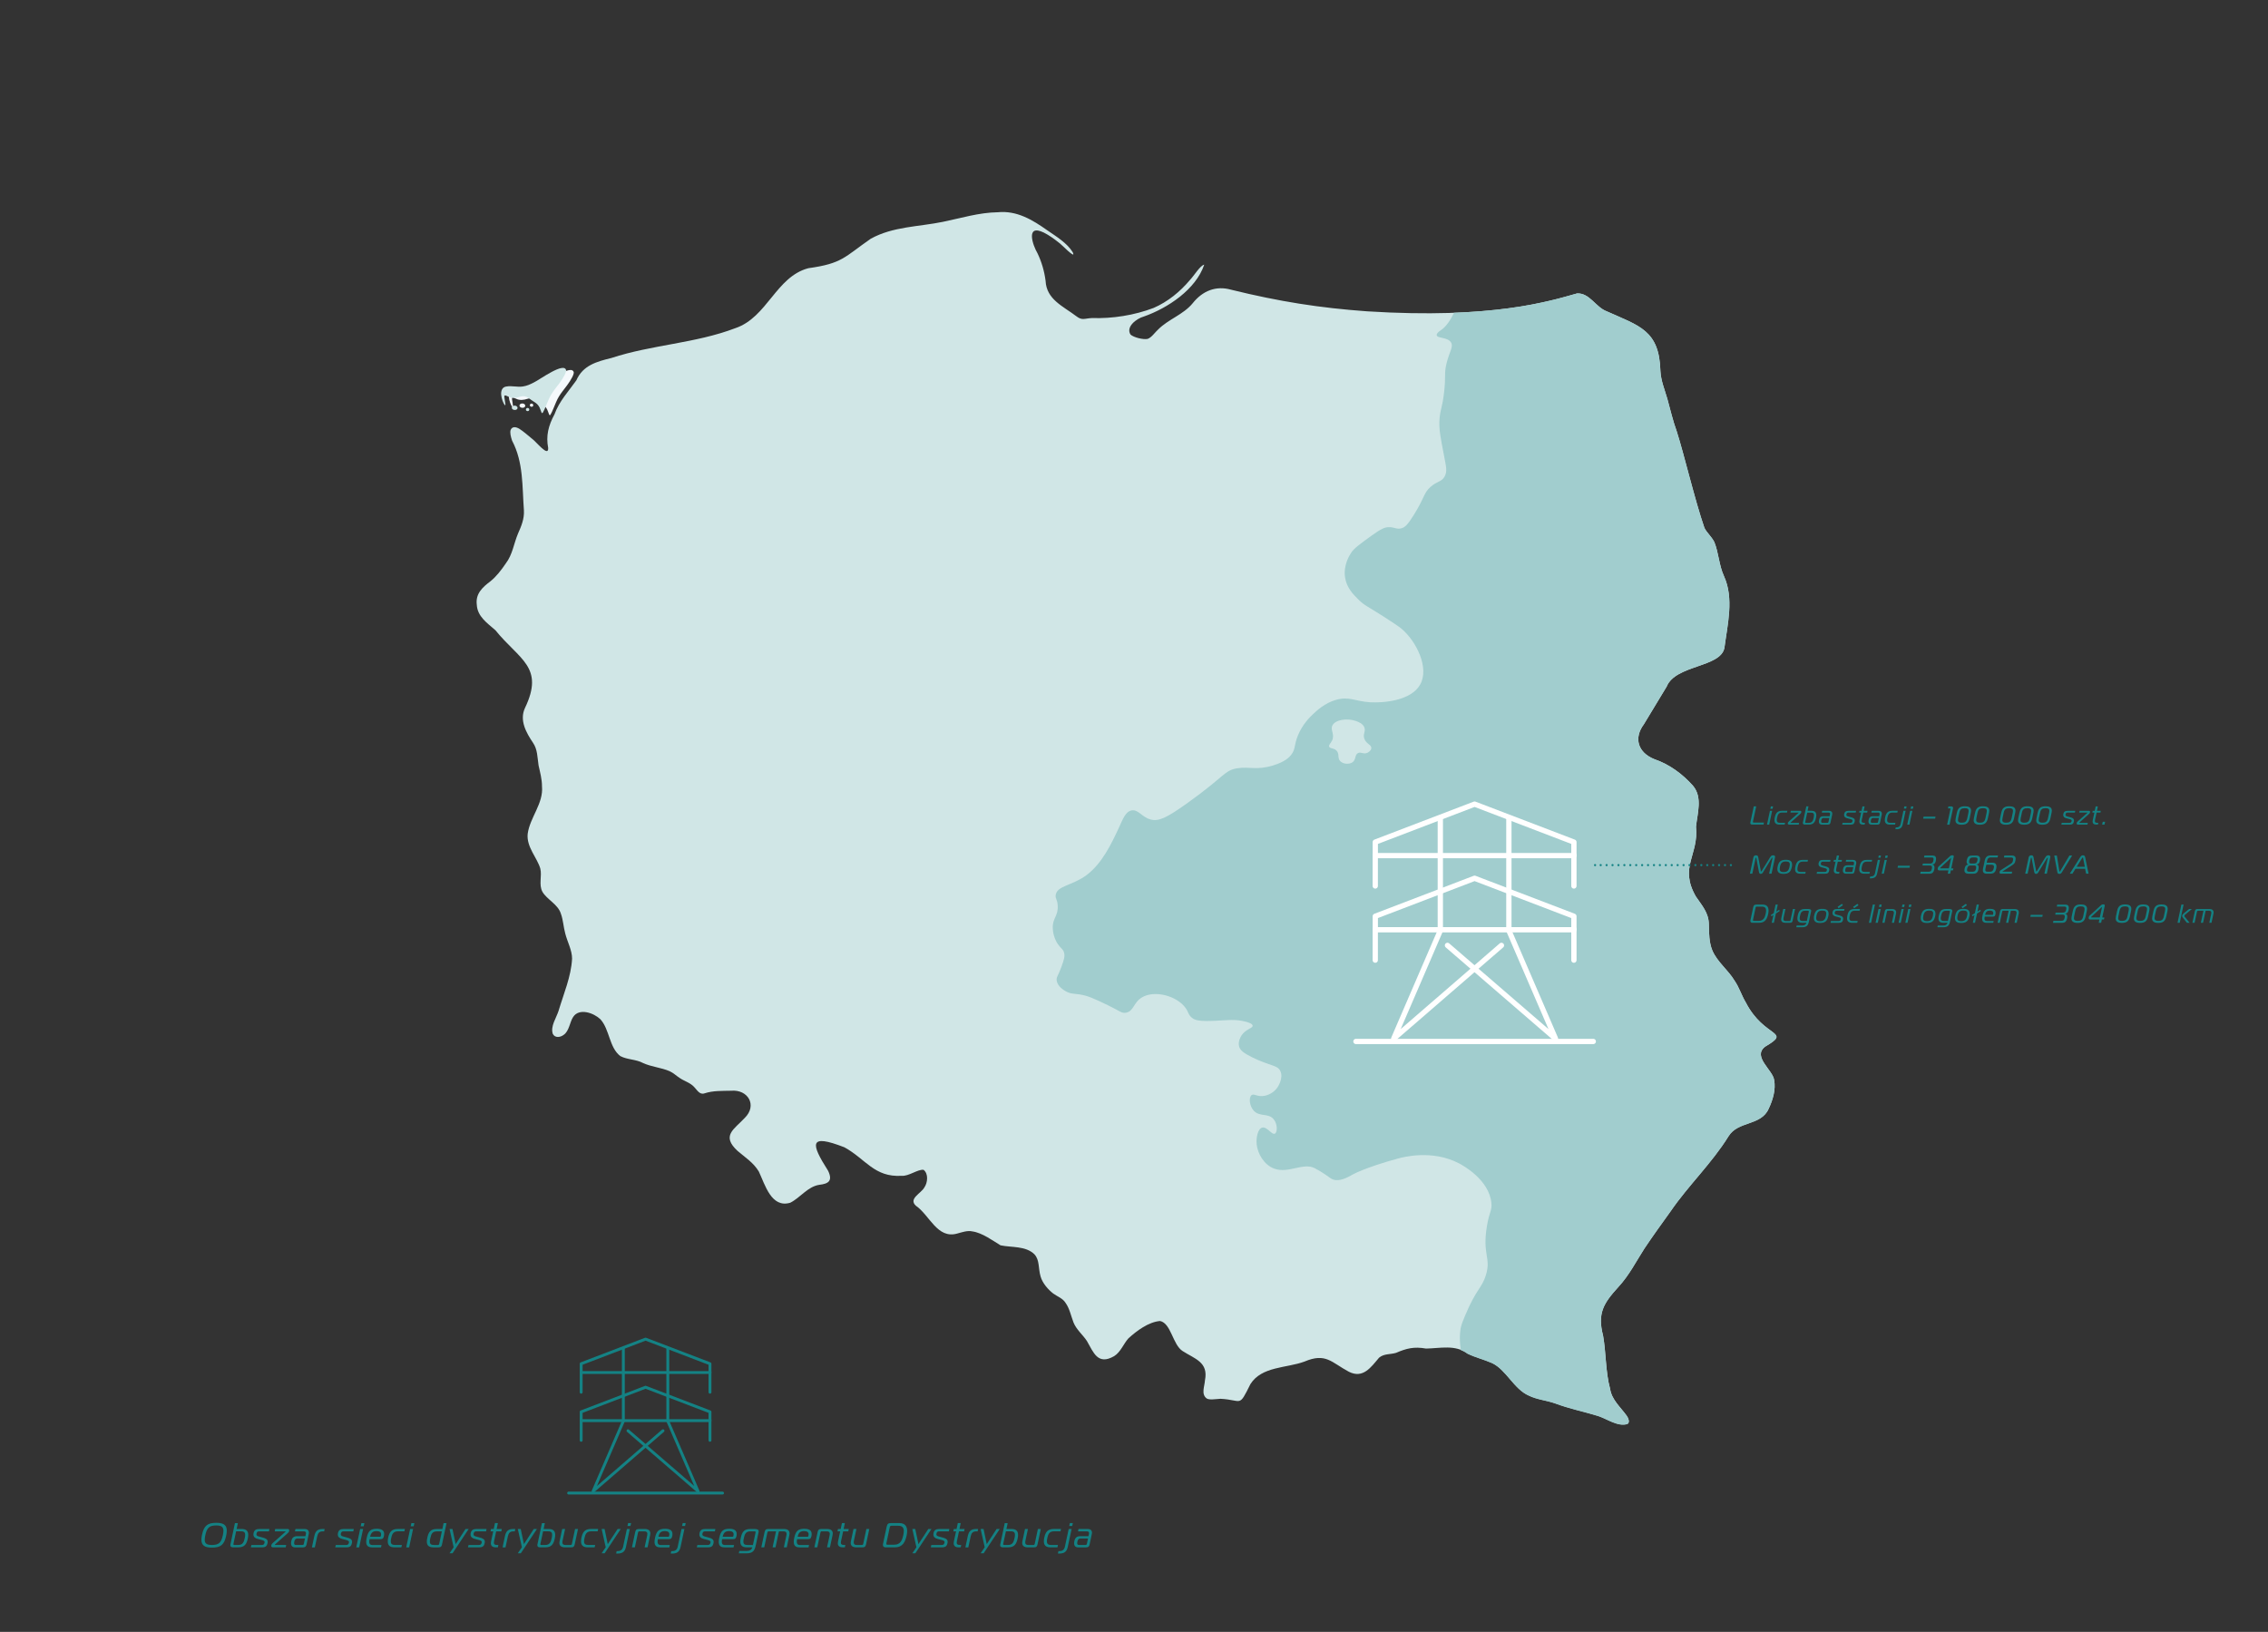
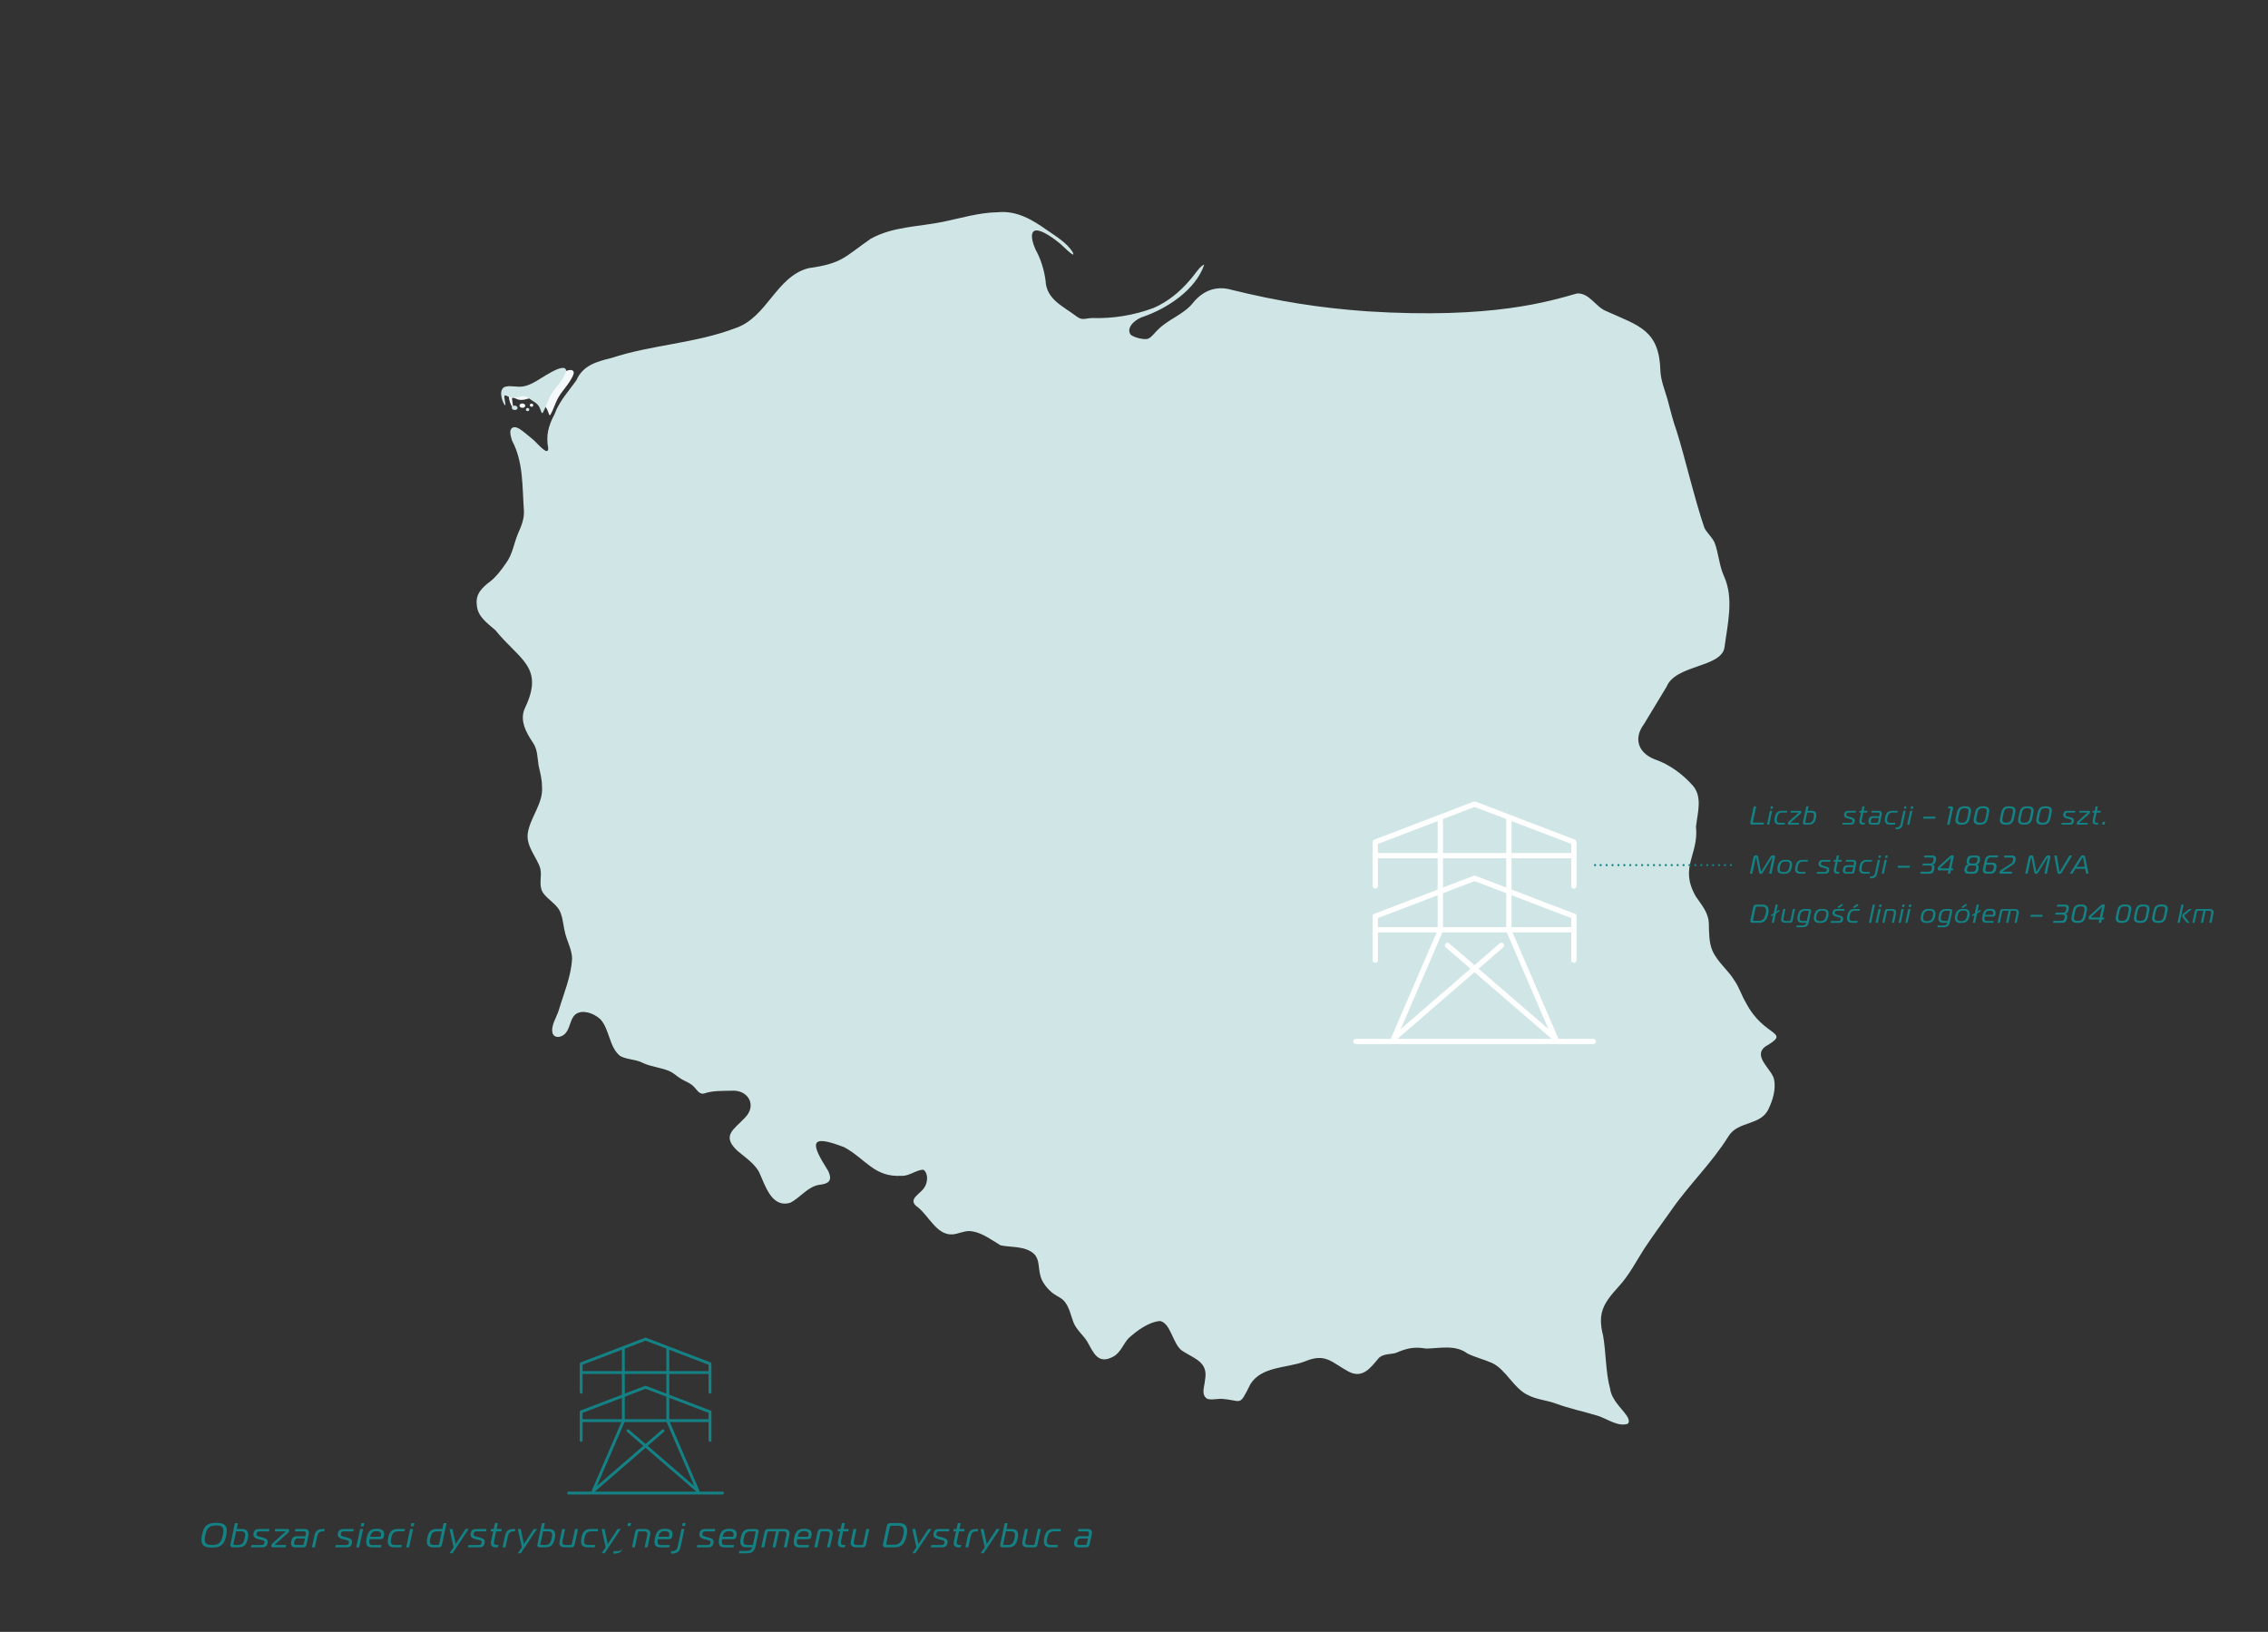
<svg xmlns="http://www.w3.org/2000/svg" id="Layer_1" data-name="Layer 1" viewBox="0 0 785.39 565.13">
  <rect x="0" y="0" width="785.39" height="565.13" fill="#333333" stroke="none" />
  <defs>
    <style> .cls-1 { stroke: #fff; stroke-width: 1.83px; } .cls-1, .cls-2 { stroke-linejoin: round; } .cls-1, .cls-2, .cls-3, .cls-4 { fill: none; stroke-linecap: round; } .cls-5 { fill: #d0e6e6; } .cls-6 { fill: #f5f9fc; } .cls-2, .cls-3, .cls-4 { stroke: #148284; } .cls-3 { stroke-dasharray: .01 2.04; } .cls-3, .cls-4 { stroke-miterlimit: 10; stroke-width: .75px; } .cls-7 { fill: #a1cdce; } .cls-8 { fill: #148284; } </style>
  </defs>
  <g>
    <path class="cls-6" d="M177.48,141.03c.65.37-.58-3.26-.03-3.35.21-.09.71.15,1.3.42,1.16.6,2.61.46,3.86.03,1.5-.44,2.29-.12,3.35.61,1.74,1.4,3.08,1.51,3.87,3.93.23.45.35,1.51.79.95.71-1.2,1.35-3.02,1.96-4.39,1.23-2.97,3.14-4.61,4.82-7.3.53-.92,1.22-1.91,1.3-2.92-.55-3.2-9.26,3.27-11.07,4.1-1.27.67-2.52,1.26-3.94,1.45-1.82.29-3.9-.31-5.56-.01-3.2.32-1.69,5.24-.67,6.46l.03.02Z" />
    <path class="cls-6" d="M179.89,140.44c0,.94,1.89,1.1,2,.12.03-1.01-1.78-1.14-1.99-.22v.1Z" />
    <path class="cls-6" d="M183.48,140.32c0,.6.98.77,1.15.17.23-.75-.96-1.03-1.14-.28v.1Z" />
  </g>
  <g>
    <path class="cls-5" d="M174.83,140.31c.65.37-.58-3.26-.03-3.35.21-.09.71.15,1.3.42,1.16.6,2.61.46,3.86.03,1.5-.44,2.29-.12,3.35.61,1.74,1.4,3.08,1.51,3.87,3.93.23.45.35,1.51.79.95.71-1.2,1.35-3.02,1.96-4.39,1.23-2.97,3.14-4.61,4.82-7.3.53-.92,1.22-1.91,1.3-2.92-.55-3.2-9.26,3.27-11.07,4.1-1.27.67-2.52,1.26-3.94,1.45-1.82.29-3.9-.31-5.56-.01-3.2.32-1.69,5.24-.67,6.46l.03.02Z" />
    <path class="cls-5" d="M177.23,141.19c0,.94,1.89,1.1,2,.12.03-1.01-1.78-1.14-1.99-.22v.1Z" />
    <path class="cls-5" d="M182.11,141.83c0,.6.98.77,1.15.17.23-.75-.96-1.03-1.14-.28v.1Z" />
    <path class="cls-5" d="M611.19,362.5c9.55-5.6-.19-2.86-6.63-15.33-1.45-2.4-2.25-5.13-3.83-7.45-2.27-3.83-5.97-6.46-7.74-10.52-1.19-2.84-1.16-6.12-1.23-9.18-.07-3.96-2.43-6.49-4.49-9.54-5.89-10.23,1.05-14.34.04-24.19.48-4.65,2.34-10.15-1.04-14.17-3.63-4.09-8.2-7.45-13.38-9.21-5.72-2.3-7.21-7.3-3.62-12.11,2.19-3.63,5.83-9.66,7.87-13.01,3.05-7.6,18.72-6.56,20.01-13.44,1.08-8.19,3.36-17.08-.15-24.82-1.72-3.74-1.83-8.05-3.34-11.81-1.13-2.13-2.46-3.03-3.43-4.89-3.33-9.65-7.1-25.71-9.58-33.41-1.34-3.66-2.2-7.47-3.26-11.28-.94-3.24-2.2-6.21-2.4-9.57-.37-14.23-7.25-15.66-18.63-20.77-3.82-1.44-5.88-6.39-10.24-6.18-9.51,2.69-29.34,8.94-72.74,6.19-16.38-1.18-30.37-3.37-47.09-7.49-5.17-1.46-9.82.35-13.26,4.68-3.24,3.95-8.38,5.51-11.94,9.07-1.16,1.03-2.24,2.77-3.67,3.29-1.6.31-4.75-.49-5.91-1.48-1.77-2.69,2.1-5.59,4.57-6.26,8.38-2.94,18.04-9.41,20.94-17.97-1.45.32-3.49,3.77-4.91,5.26-3.45,4.12-7.69,7.57-12.6,9.72-6.72,2.56-14.3,3.74-21.38,3.51-2.64.12-3.36.94-5.39-.62-4.55-3.46-10.36-5.8-10.66-12.26-.43-3.33-1.36-6.55-2.81-9.57-1.61-2.67-4.24-10.27,2.2-7.15,1.77.89,3.55,2.15,5.11,3.41.6.24,6.29,6.32,4.9,3.39-1.96-3.17-5.68-5.44-8.75-7.54-5.23-3.71-10.63-6.95-17.2-6.3-6.5.09-12.7,2.03-19,3.32-8.39,1.72-17.33,1.6-24.99,5.85-9.23,6.41-9.82,8.56-21.62,10.21-11.2,2.95-14.21,17.03-25.27,20.76-13.87,5.29-28.86,5.71-42.92,10.33-5.09,1.25-9.89,2.55-12.13,7.72-2.61,3.7-6,7.3-7.57,11.76-2.14,3.99-3.01,7.45-2.2,11.66.18,3.48-4.31-2.38-5.69-3.26-1.42-1.16-2.88-2.47-4.25-3.33-1.29-.79-2.51-.86-3.04.33-.33.84,0,2.32.49,3.76,3.97,7.48,3.48,15.92,4.09,24.14.18,2.88-.91,5.49-2.05,8.04-1.46,3.49-1.88,7.24-4.21,10.31-1.56,2.29-3.31,4.58-5.31,6.18-2.69,2.02-5.24,4.29-4.75,8.11.21,4.15,3.64,6.37,6.46,8.87,8.28,10.23,17.07,12.65,10.22,26.93-1.97,4.27.43,8.51,2.76,11.99,1.64,2.34,1.53,5.18,1.96,7.9.52,2.37,1.19,4.77,1.18,7.22.56,5.94-4.19,10.8-4.95,16.43-.51,4.56,3.36,8.41,4.37,12.07.64,2.6-.62,5.57.74,8.03,1.52,2.66,5.4,4.33,6.38,7.57.81,2.19.89,4.6,1.51,6.85.74,2.94,2.38,5.8,2.37,8.75-.33,6.2-2.91,12.11-4.67,18.02-.8,2.54-2.89,5.38-2,8.02.77,1.5,2.63,1.21,3.79.31,1.89-1.32,2.08-4.38,3.22-6.12,2.09-3.31,7.2-1.44,9.47.74,3.21,3.51,3.04,9.83,6.91,12.76,2.44,1.28,5.36,1.06,7.85,2.39,2.96,1.36,6.28,1.56,9.22,2.84,1.31.58,2.3,1.59,3.48,2.34,1.61,1.13,3.61,1.59,5.01,3.13,1.01,1.02,1.87,2.77,3.56,2.2,3.02-.99,6.11-.83,9.22-.91,5.86-.53,9.18,5.07,4.71,9.44-3.64,3.94-8.24,6.08-2.44,11.42,2.6,2.23,5.5,4.03,7.35,7.14,2.15,4.56,4.32,12.73,10.86,10.79,3.45-1.7,6.05-5.61,10.07-6.21,3.2-.36,4.72-1.37,3.05-4.86-6.03-9.48-6.74-12.95,5.65-8.13,7.38,4.03,10.29,10.44,19.83,9.87,2.43.22,5.61-2.34,7.58-2.07,1.74,1.33,1.44,4.46.25,6.14-1.12,2.03-5.57,3.85-2.92,6.29,4.8,3.3,7.4,11.59,14.3,9.64,1.75-.47,3.58-1.14,5.3-.74,3.4.48,7.07,3.22,9.71,4.81,3.79.81,8.7.13,11.74,3.11,1.86,2.02,1.29,4.8,2.14,7.69.65,2.33,2.66,4.59,4.41,5.92,1.44,1.04,3.26,1.63,4.23,3.21,1.39,1.91,1.9,4.56,2.75,6.77,1.02,2.54,3.21,4.24,4.65,6.44,2.29,3.95,3.75,8.51,9.43,5.24,2.27-1.42,3.2-4.19,4.92-6.13,2.9-2.66,7-5.7,10.97-6.04,3.83.76,4.4,8.24,7.81,10.4,4.22,2.73,9.03,3.82,7.75,10.15-.13,2.11-1.38,4.74.56,6.25.93.64,3.1.23,4.83.14,7.65.38,6.2,3.24,10.36-5.09,3.92-6.2,12.53-5.5,18.69-7.79,7.45-3.16,9.32.27,15.4,3.52,4.93,2.47,7.63-1.55,10.46-4.88,1.77-1.45,3.81-1.05,5.88-1.67,3.58-1.54,6.21-2.22,10.37-1.48,4.88-.07,10.13-1.46,14.38,1.73,2.83,1.37,5.63,2,8.43,3.23,4.92,2.24,7.64,9.08,12.78,11.28,2.81,1.41,6.27,1.67,9.27,2.76,4.84,1.81,9.66,2.76,14.7,4.3,3.22,1.05,6.9,3.82,10.2,2.78.9-.5.34-2.05-.26-2.84-2.17-3.02-5.19-5.51-5.75-9.33-1.58-5.75-1.38-12.49-2.43-18.41-2.02-7.77.17-11.23,5.29-16.86,3.73-4,6.27-9.05,9.04-13.34,2.82-4.22,6.14-8.82,9.12-12.96,6.1-8.9,14.21-16.55,19.97-25.86,3.31-5.41,11.28-3.57,13.92-9.56,1.43-2.99,2.52-6.64,1.9-9.93-.43-3.43-7.5-7.99-3.24-11.44l.08-.07Z" />
-     <path class="cls-7" d="M614.35,374c-.43-3.43-7.5-7.99-3.24-11.44l.08-.07c9.55-5.6-.19-2.86-6.63-15.33-1.45-2.4-2.25-5.13-3.83-7.45-2.27-3.83-5.97-6.46-7.74-10.52-1.19-2.84-1.16-6.12-1.23-9.18-.07-3.96-2.43-6.49-4.49-9.54-5.89-10.23,1.05-14.34.04-24.19.48-4.65,2.34-10.15-1.04-14.17-3.63-4.09-8.2-7.45-13.38-9.21-5.72-2.3-7.21-7.3-3.62-12.11,2.19-3.63,5.83-9.66,7.87-13.01,3.05-7.6,18.72-6.56,20.01-13.44,1.08-8.19,3.36-17.08-.15-24.82-1.72-3.74-1.83-8.05-3.34-11.81-1.13-2.13-2.46-3.03-3.43-4.89-3.33-9.65-7.1-25.71-9.58-33.41-1.34-3.66-2.2-7.47-3.26-11.28-.94-3.24-2.2-6.21-2.4-9.57-.37-14.23-7.25-15.66-18.63-20.77-3.82-1.44-5.88-6.39-10.24-6.18-6.96,1.97-19.44,5.83-42.6,6.7-1.13,2.34-2.69,4.85-4.67,6.13-.31.2-1.38.89-1.33,1.59.07,1.2,3.69.65,4.91,2.48,1,1.49-.46,3.17-1.48,7.22-.95,3.75-.16,4.13-.9,10.34-.6,5.05-1.18,5.36-1.52,8.58-.4,3.9.46,7.46,1.52,13.12.71,3.79,1.2,5.4.23,7.2-1.08,2.01-2.51,1.51-4.93,3.67-2.41,2.15-1.85,3.42-5.8,9.75-2.09,3.35-3.03,4.25-4.33,4.58-1.7.43-2.43-.55-4.58-.4-1.11.08-2.27.44-5.9,3.08-3.9,2.83-5.85,4.24-6.82,5.73-.57.88-2.83,4.35-2.12,8.7.58,3.55,2.83,5.78,4.64,7.58,2.15,2.13,3.32,2.39,8.72,5.88,3.43,2.22,5.15,3.33,6.29,4.3,4.96,4.23,9.57,13.36,6.37,19.17-3.14,5.71-12.84,6.47-17.45,6.18-5.07-.32-7.19-2.12-11.72-.83-3.93,1.12-6.66,3.72-7.95,4.94-1.16,1.1-3.66,3.53-5.25,7.4-1.4,3.4-.73,4.57-2.28,6.64-.65.86-2.11,2.45-6.3,3.73-5.8,1.77-8.14.31-12.39.98-4.55.72-4.3,2.79-17.45,12.16-7.06,5.03-9.8,6.34-12.61,5.57-3.04-.83-4.24-3.56-6.56-3.13-2.12.39-3.03,3.03-4.46,6.11-2.34,5.03-5.68,12.23-11.15,16.29-5.01,3.72-10.23,3.63-10.68,6.93-.17,1.28.59,1.45.71,3.65.19,3.6-1.8,4.28-1.72,7.71.03,1.44.44,3.66,1.77,5.62,1.03,1.52,1.77,1.63,2.14,2.92.38,1.32-.06,2.58-.95,5.04-1.13,3.11-1.78,3.42-1.6,4.65.31,2.09,2.53,3.36,3.1,3.69,1.63.93,2.85.83,4.69,1.09,2.96.41,5.28,1.53,9.93,3.76,4.24,2.04,4.76,2.87,6.27,2.59,2.75-.5,2.54-3.54,5.59-5.33,4.41-2.59,12.08-.48,15.06,3.7,1.06,1.49.92,2.4,2.26,3.44,1.04.81,2.4,1.25,8.12.98,4.25-.2,6.71-.6,10.23.27,1.12.28,2.56.73,2.61,1.43.07.93-2.42,1.14-3.88,3.42-.21.33-1.24,1.99-.83,3.69.32,1.36,1.47,2.32,4.45,3.8,6.35,3.16,8.8,2.64,9.84,4.78,1.2,2.47-.89,5.55-1.01,5.72-1.26,1.81-3.32,2.86-5.21,2.97-2.05.12-2.98-.92-3.73-.32-.99.78-.8,3.67.73,5.36,2.06,2.27,5.06.74,6.92,2.99,1.42,1.71,1.29,4.54.42,4.99-1.04.54-2.77-2.58-4.43-2.09-1.48.43-2.12,3.49-1.87,5.82.33,3.09,2.46,7.07,6.11,8.39,4.93,1.78,10.05-2.24,14.02-.15,1.12.59,2.44,1.41,2.44,1.41,2.22,1.38,2.77,1.99,3.55,2.36,2.46,1.16,5.68-.78,7.14-1.6,0,0,4.29-2.42,15.51-5.49,1.83-.5,11.97-3.28,21.38,1.68,1.22.64,10.29,5.58,11.12,13.61.29,2.76-.7,2.93-1.57,8.24-1.6,9.85,1.57,10.77-.35,16.88-1.39,4.45-3.33,4.76-7.09,13.74-.85,2.02-1.27,3.05-1.57,4.31,0,0-.74,3.19.02,7.84.79.31,1.56.72,2.3,1.27,2.83,1.37,5.63,2,8.43,3.23,4.92,2.24,7.64,9.08,12.78,11.28,2.81,1.41,6.27,1.67,9.27,2.76,4.84,1.81,9.66,2.76,14.7,4.3,3.22,1.05,6.9,3.82,10.2,2.78.9-.5.34-2.05-.26-2.84-2.17-3.02-5.19-5.51-5.75-9.33-1.58-5.75-1.38-12.49-2.43-18.41-2.02-7.77.17-11.23,5.29-16.86,3.73-4,6.27-9.05,9.04-13.34,2.82-4.22,6.14-8.82,9.12-12.96,6.1-8.9,14.21-16.55,19.97-25.86,3.31-5.41,11.28-3.57,13.92-9.56,1.43-2.99,2.52-6.64,1.9-9.93ZM473.46,260.71c-1.32.58-2.14-.43-3.17.07-1.21.58-.63,2.24-1.9,3.17-1.16.85-3.29.67-4.28-.37-1.08-1.13-.15-2.58-1.34-3.7-.97-.92-2.24-.56-2.5-1.33-.2-.6.51-1.06.99-2.05,1.06-2.17-.62-3.59.11-5.2.96-2.13,5.29-2.69,8.25-1.59.84.31,2.26.84,2.81,2.12.61,1.44-.54,2.3,0,3.93.61,1.86,2.56,2.12,2.44,3.37-.08.77-.88,1.35-1.42,1.59Z" />
  </g>
  <g>
    <path class="cls-8" d="M78.53,530.08c0,.49-.07,1.04-.2,1.69-.68,3.21-1.88,4.17-4.98,4.17-2.46,0-3.6-.77-3.6-2.73,0-.48.07-1.04.2-1.68.68-3.21,1.91-4.17,4.98-4.17,2.47,0,3.6.77,3.6,2.72ZM70.9,533.22c0,1.33.71,1.81,2.52,1.81,2.39,0,3.21-.84,3.75-3.38.13-.61.2-1.13.2-1.56,0-1.33-.71-1.82-2.52-1.82-2.39,0-3.21.85-3.75,3.38-.13.62-.2,1.14-.2,1.57Z" />
    <path class="cls-8" d="M80.74,535.85c-.64,0-.98-.24-.98-.74,0-.08.01-.18.04-.29l1.56-7.36h1.01l-.43,2.04h1.82c1.58,0,2.2.77,2.2,2.04,0,.37-.05.78-.14,1.22-.42,1.98-1.13,3.09-3.29,3.09h-1.77ZM80.84,534.6c-.01.06-.01.12-.01.17,0,.17.07.26.34.26h1.36c1.52,0,1.94-1.02,2.23-2.4.1-.42.14-.82.14-1.14,0-.74-.31-1.19-1.37-1.19h-1.76l-.92,4.29Z" />
    <path class="cls-8" d="M87.05,535.04h3.61c.53,0,.83-.23.94-.76.01-.07.04-.18.04-.24,0-.48-.54-.62-1.38-.84l-1.1-.29c-.88-.23-1.4-.71-1.4-1.5,0-.14,0-.3.04-.46.23-1.07.83-1.46,2.06-1.46h3.44l-.17.82h-3.33c-.59,0-.85.2-.97.77-.02.1-.04.18-.04.25,0,.49.41.65.98.8l1.19.32c.97.26,1.74.58,1.74,1.49,0,.13,0,.26-.04.42-.22.98-.59,1.49-1.92,1.49h-3.86l.18-.82Z" />
    <path class="cls-8" d="M94.6,535.85c-.28,0-.67-.05-.67-.5,0-.5.31-.8.74-1.19l4.09-3.61c.06-.05.12-.1.12-.17,0-.06-.05-.07-.1-.07h-3.65l.17-.82h4.31c.38,0,.54.23.54.49,0,.46-.26.73-.67,1.09l-4.19,3.73c-.06.06-.13.1-.13.18,0,.05.05.05.1.05h3.85l-.18.82h-4.33Z" />
    <path class="cls-8" d="M105.52,529.5c1.01,0,1.46.56,1.46,1.31,0,.13-.02.29-.06.43l-.78,3.66c-.13.65-.46.96-1.2.96h-2.71c-.95,0-1.44-.49-1.44-1.38,0-.2,0-.43.06-.68.26-1.26.8-1.81,2.09-1.81h2.82l.16-.76c.02-.11.04-.2.04-.29,0-.38-.22-.62-.73-.62h-3.09l.17-.82h3.23ZM102.94,532.79c-.62,0-.89.43-1.03,1.12-.04.19-.06.36-.06.5,0,.38.16.62.61.62h2.32c.23,0,.36-.13.41-.32l.41-1.92h-2.65Z" />
    <path class="cls-8" d="M108.89,531.79c.34-1.57,1.14-2.29,2.83-2.29h.7l-.17.82h-.52c-1.1,0-1.63.56-1.88,1.73l-.82,3.81h-1.01l.86-4.07Z" />
    <path class="cls-8" d="M116.27,535.04h3.61c.53,0,.83-.23.94-.76.01-.07.04-.18.04-.24,0-.48-.54-.62-1.38-.84l-1.1-.29c-.88-.23-1.4-.71-1.4-1.5,0-.14,0-.3.04-.46.23-1.07.83-1.46,2.06-1.46h3.44l-.17.82h-3.33c-.59,0-.85.2-.97.77-.02.1-.04.18-.04.25,0,.49.41.65.98.8l1.19.32c.97.26,1.74.58,1.74,1.49,0,.13,0,.26-.04.42-.22.98-.59,1.49-1.92,1.49h-3.86l.18-.82Z" />
    <path class="cls-8" d="M124.73,529.5h1.01l-1.36,6.36h-1.01l1.35-6.36ZM124.92,528.56l.23-1.1h1.03l-.23,1.1h-1.03Z" />
    <path class="cls-8" d="M128.74,535.85c-1.4,0-1.92-.74-1.92-1.91,0-.41.06-.88.17-1.37.49-2.34,1.33-3.15,3.48-3.15,1.46,0,2.55.42,2.55,1.78,0,.2,0,.44-.06.7-.16.73-.36,1.12-1.2,1.12h-3.78c-.06.31-.11.64-.11.91,0,.64.24,1.12,1.13,1.12h3.11l-.17.82h-3.2ZM131.55,532.19c.24,0,.32-.18.36-.32v-.05c.04-.18.06-.32.06-.47,0-.83-.64-1.12-1.55-1.12-1.31,0-1.94.5-2.25,1.96h3.38Z" />
    <path class="cls-8" d="M136.57,535.85c-1.67,0-2.29-.8-2.29-2.08,0-.37.05-.78.14-1.24.41-1.92,1.1-3.05,3.38-3.05h2.41l-.17.82h-2.23c-1.58,0-2.04.91-2.34,2.35-.1.43-.14.82-.14,1.14,0,.79.35,1.24,1.48,1.24h2.36l-.18.82h-2.42Z" />
    <path class="cls-8" d="M142.03,529.5h1.01l-1.36,6.36h-1.01l1.35-6.36ZM142.23,528.56l.23-1.1h1.03l-.23,1.1h-1.03Z" />
    <path class="cls-8" d="M150.04,535.85c-1.61,0-2.23-.74-2.23-2.01,0-.38.05-.82.16-1.28.42-1.98,1.09-3.06,3.31-3.06h1.91l.43-2.04h1.01l-1.57,7.4c-.13.62-.34,1-1.19,1h-1.82ZM151.29,530.32c-1.52,0-1.96.85-2.27,2.35-.1.46-.16.85-.16,1.18,0,.78.35,1.19,1.43,1.19h1.3c.34,0,.44-.13.52-.46l.9-4.26h-1.71Z" />
    <path class="cls-8" d="M156.72,537.9h-1.05l1.42-2.08-1.42-6.33h1.02l1.1,5.25,3.42-5.25h1.09l-5.58,8.41Z" />
    <path class="cls-8" d="M162.24,535.04h3.61c.53,0,.83-.23.94-.76.01-.07.04-.18.04-.24,0-.48-.54-.62-1.38-.84l-1.1-.29c-.88-.23-1.4-.71-1.4-1.5,0-.14,0-.3.04-.46.23-1.07.83-1.46,2.06-1.46h3.44l-.17.82h-3.33c-.59,0-.85.2-.97.77-.02.1-.04.18-.04.25,0,.49.41.65.98.8l1.19.32c.97.26,1.74.58,1.74,1.49,0,.13,0,.26-.04.42-.22.98-.59,1.49-1.92,1.49h-3.86l.18-.82Z" />
    <path class="cls-8" d="M171.65,535.85c-1.19,0-1.67-.59-1.67-1.43,0-.19.02-.4.07-.61l.75-3.5h-.93l.17-.82h.94l.43-2.04h1.01l-.43,2.04h1.78l-.17.82h-1.78l-.73,3.44c-.05.19-.06.36-.06.5,0,.59.36.78,1.14.78h.42l-.18.82h-.76Z" />
    <path class="cls-8" d="M174.91,531.79c.34-1.57,1.14-2.29,2.83-2.29h.7l-.17.82h-.52c-1.1,0-1.63.56-1.88,1.73l-.82,3.81h-1.01l.86-4.07Z" />
    <path class="cls-8" d="M180.37,537.9h-1.06l1.42-2.08-1.42-6.33h1.02l1.1,5.25,3.42-5.25h1.09l-5.58,8.41Z" />
    <path class="cls-8" d="M187.05,535.85c-.64,0-.98-.24-.98-.74,0-.08.01-.18.04-.29l1.56-7.36h1.01l-.43,2.04h1.82c1.58,0,2.19.77,2.19,2.04,0,.37-.05.78-.14,1.22-.42,1.98-1.13,3.09-3.29,3.09h-1.78ZM187.14,534.6c-.01.06-.01.12-.01.17,0,.17.07.26.34.26h1.36c1.52,0,1.94-1.02,2.23-2.4.1-.42.14-.82.14-1.14,0-.74-.31-1.19-1.37-1.19h-1.76l-.92,4.29Z" />
    <path class="cls-8" d="M199.02,534.81c-.14.67-.38,1.04-1.2,1.04h-2.23c-1.17,0-1.88-.53-1.88-1.52,0-.17.02-.35.06-.54l.91-4.29h1.01l-.88,4.11c-.04.19-.06.36-.06.52,0,.56.28.91,1.03.91h1.81c.24,0,.38-.08.46-.41l1.09-5.13h1.01l-1.13,5.31Z" />
    <path class="cls-8" d="M203.5,535.85c-1.67,0-2.29-.8-2.29-2.08,0-.37.05-.78.14-1.24.41-1.92,1.1-3.05,3.38-3.05h2.41l-.17.82h-2.23c-1.58,0-2.04.91-2.34,2.35-.1.43-.14.82-.14,1.14,0,.79.35,1.24,1.48,1.24h2.36l-.18.82h-2.42Z" />
    <path class="cls-8" d="M209.4,537.9h-1.06l1.42-2.08-1.42-6.33h1.02l1.1,5.25,3.42-5.25h1.09l-5.58,8.41Z" />
-     <path class="cls-8" d="M213.53,537.16c.08.01.14.01.22.01,1.04,0,1.78-.37,2.03-1.55l1.31-6.13h1.01l-1.34,6.27c-.37,1.74-1.38,2.24-2.99,2.24-.14,0-.29-.01-.41-.02l.18-.83ZM217.29,528.46l.22-1.01h1.03l-.22,1.01h-1.03Z" />
+     <path class="cls-8" d="M213.53,537.16c.08.01.14.01.22.01,1.04,0,1.78-.37,2.03-1.55l1.31-6.13l-1.34,6.27c-.37,1.74-1.38,2.24-2.99,2.24-.14,0-.29-.01-.41-.02l.18-.83ZM217.29,528.46l.22-1.01h1.03l-.22,1.01h-1.03Z" />
    <path class="cls-8" d="M219.97,530.54c.14-.66.38-1.04,1.2-1.04h2.16c1.17,0,1.88.53,1.88,1.52,0,.17-.02.35-.06.54l-.91,4.29h-1.01l.88-4.11c.05-.19.07-.38.07-.54,0-.55-.29-.89-1.03-.89h-1.74c-.24,0-.4.08-.47.41l-1.09,5.13h-1.01l1.13-5.31Z" />
    <path class="cls-8" d="M228.58,535.85c-1.4,0-1.92-.74-1.92-1.91,0-.41.06-.88.17-1.37.49-2.34,1.33-3.15,3.48-3.15,1.46,0,2.55.42,2.55,1.78,0,.2,0,.44-.06.7-.16.73-.36,1.12-1.2,1.12h-3.78c-.06.31-.11.64-.11.91,0,.64.24,1.12,1.13,1.12h3.11l-.17.82h-3.2ZM231.38,532.19c.24,0,.32-.18.36-.32v-.05c.04-.18.06-.32.06-.47,0-.83-.63-1.12-1.55-1.12-1.31,0-1.94.5-2.25,1.96h3.38Z" />
    <path class="cls-8" d="M232.44,537.16c.08.01.14.01.22.01,1.04,0,1.78-.37,2.03-1.55l1.31-6.13h1.01l-1.34,6.27c-.37,1.74-1.38,2.24-2.99,2.24-.14,0-.29-.01-.41-.02l.18-.83ZM236.2,528.46l.22-1.01h1.03l-.22,1.01h-1.03Z" />
    <path class="cls-8" d="M241.48,535.04h3.61c.53,0,.83-.23.94-.76.01-.07.04-.18.04-.24,0-.48-.54-.62-1.38-.84l-1.1-.29c-.88-.23-1.4-.71-1.4-1.5,0-.14,0-.3.04-.46.23-1.07.83-1.46,2.06-1.46h3.44l-.17.82h-3.33c-.59,0-.85.2-.97.77-.02.1-.04.18-.04.25,0,.49.41.65.98.8l1.19.32c.97.26,1.74.58,1.74,1.49,0,.13,0,.26-.04.42-.22.98-.59,1.49-1.92,1.49h-3.86l.18-.82Z" />
    <path class="cls-8" d="M250.82,535.85c-1.4,0-1.92-.74-1.92-1.91,0-.41.06-.88.17-1.37.49-2.34,1.33-3.15,3.48-3.15,1.46,0,2.55.42,2.55,1.78,0,.2,0,.44-.06.7-.16.73-.36,1.12-1.2,1.12h-3.78c-.06.31-.11.64-.11.91,0,.64.24,1.12,1.13,1.12h3.11l-.17.82h-3.2ZM253.63,532.19c.24,0,.32-.18.36-.32v-.05c.04-.18.06-.32.06-.47,0-.83-.64-1.12-1.55-1.12-1.31,0-1.94.5-2.25,1.96h3.38Z" />
    <path class="cls-8" d="M258.6,535.85c-1.62,0-2.23-.74-2.23-2.01,0-.38.06-.82.16-1.28.42-1.98,1.09-3.06,3.31-3.06h1.47c.88,0,1.42.2,1.42.82,0,.08-.01.18-.04.29l-1,4.64c-.4,1.86-1.08,2.67-3.19,2.67h-2.65l.17-.82h2.65c.85,0,1.6-.36,1.87-1.25h-1.94ZM261.65,530.74s.01-.1.01-.14c0-.19-.11-.29-.37-.29h-1.43c-1.52,0-1.97.86-2.28,2.36-.1.46-.16.85-.16,1.18,0,.78.35,1.19,1.43,1.19h1.88l.91-4.29Z" />
    <path class="cls-8" d="M264.78,530.54c.14-.66.38-1.04,1.2-1.04h5.56c1.18,0,1.88.53,1.88,1.52,0,.17-.02.35-.06.54l-.91,4.29h-1.01l.88-4.11c.05-.19.07-.38.07-.54,0-.55-.29-.89-1.03-.89h-1.62l-1.19,5.54h-1.01l1.19-5.54h-2.52c-.24,0-.4.08-.47.41l-1.09,5.13h-1.01l1.13-5.31Z" />
    <path class="cls-8" d="M276.79,535.85c-1.4,0-1.92-.74-1.92-1.91,0-.41.06-.88.17-1.37.49-2.34,1.33-3.15,3.48-3.15,1.46,0,2.55.42,2.55,1.78,0,.2,0,.44-.06.7-.16.73-.36,1.12-1.2,1.12h-3.78c-.06.31-.11.64-.11.91,0,.64.24,1.12,1.13,1.12h3.11l-.17.82h-3.2ZM279.6,532.19c.24,0,.32-.18.36-.32v-.05c.04-.18.06-.32.06-.47,0-.83-.64-1.12-1.55-1.12-1.31,0-1.94.5-2.25,1.96h3.38Z" />
    <path class="cls-8" d="M283.14,530.54c.14-.66.38-1.04,1.2-1.04h2.16c1.17,0,1.88.53,1.88,1.52,0,.17-.02.35-.06.54l-.91,4.29h-1.01l.88-4.11c.05-.19.07-.38.07-.54,0-.55-.29-.89-1.03-.89h-1.74c-.24,0-.4.08-.47.41l-1.09,5.13h-1.01l1.13-5.31Z" />
    <path class="cls-8" d="M291.8,535.85c-1.19,0-1.67-.59-1.67-1.43,0-.19.02-.4.07-.61l.75-3.5h-.93l.17-.82h.94l.43-2.04h1.01l-.43,2.04h1.78l-.17.82h-1.78l-.73,3.44c-.05.19-.06.36-.06.5,0,.59.36.78,1.14.78h.42l-.18.82h-.76Z" />
    <path class="cls-8" d="M299.9,534.81c-.14.67-.38,1.04-1.2,1.04h-2.23c-1.17,0-1.88-.53-1.88-1.52,0-.17.02-.35.06-.54l.91-4.29h1.01l-.88,4.11c-.04.19-.06.36-.06.52,0,.56.28.91,1.03.91h1.81c.24,0,.38-.08.46-.41l1.09-5.13h1.01l-1.13,5.31Z" />
    <path class="cls-8" d="M306.7,535.85c-.61,0-.96-.29-.96-.84,0-.11.01-.22.04-.35l1.28-6.02c.19-.9.58-1.19,1.43-1.19h2.94c2.04,0,2.71,1.22,2.71,2.76,0,.49-.07,1.01-.18,1.52-.46,2.16-1.33,4.11-4.03,4.11h-3.23ZM308.78,528.37c-.44,0-.59.17-.67.56l-1.15,5.43c-.02.12-.04.22-.04.29,0,.22.12.29.46.29h2.29c2.1,0,2.75-1.52,3.13-3.32.11-.52.18-1,.18-1.43,0-1.08-.47-1.82-1.97-1.82h-2.23Z" />
    <path class="cls-8" d="M316.99,537.9h-1.06l1.42-2.08-1.42-6.33h1.02l1.1,5.25,3.42-5.25h1.09l-5.58,8.41Z" />
    <path class="cls-8" d="M322.51,535.04h3.61c.53,0,.83-.23.94-.76.01-.07.04-.18.04-.24,0-.48-.54-.62-1.38-.84l-1.1-.29c-.88-.23-1.4-.71-1.4-1.5,0-.14,0-.3.04-.46.23-1.07.83-1.46,2.06-1.46h3.44l-.17.82h-3.33c-.59,0-.85.2-.97.77-.02.1-.04.18-.04.25,0,.49.41.65.98.8l1.19.32c.97.26,1.74.58,1.74,1.49,0,.13,0,.26-.04.42-.22.98-.59,1.49-1.92,1.49h-3.86l.18-.82Z" />
    <path class="cls-8" d="M331.92,535.85c-1.19,0-1.67-.59-1.67-1.43,0-.19.02-.4.07-.61l.76-3.5h-.94l.17-.82h.94l.43-2.04h1.01l-.43,2.04h1.77l-.17.82h-1.77l-.73,3.44c-.05.19-.06.36-.06.5,0,.59.36.78,1.14.78h.42l-.18.82h-.75Z" />
    <path class="cls-8" d="M335.18,531.79c.34-1.57,1.14-2.29,2.83-2.29h.7l-.17.82h-.52c-1.1,0-1.63.56-1.88,1.73l-.82,3.81h-1.01l.86-4.07Z" />
    <path class="cls-8" d="M340.64,537.9h-1.06l1.42-2.08-1.42-6.33h1.02l1.1,5.25,3.42-5.25h1.09l-5.58,8.41Z" />
    <path class="cls-8" d="M347.32,535.85c-.64,0-.98-.24-.98-.74,0-.08.01-.18.04-.29l1.56-7.36h1.01l-.43,2.04h1.82c1.58,0,2.2.77,2.2,2.04,0,.37-.05.78-.14,1.22-.42,1.98-1.13,3.09-3.29,3.09h-1.77ZM347.41,534.6c-.01.06-.01.12-.01.17,0,.17.07.26.34.26h1.36c1.52,0,1.94-1.02,2.23-2.4.1-.42.14-.82.14-1.14,0-.74-.31-1.19-1.37-1.19h-1.76l-.92,4.29Z" />
    <path class="cls-8" d="M359.29,534.81c-.14.67-.38,1.04-1.2,1.04h-2.23c-1.18,0-1.88-.53-1.88-1.52,0-.17.02-.35.06-.54l.91-4.29h1.01l-.88,4.11c-.04.19-.06.36-.06.52,0,.56.28.91,1.03.91h1.81c.24,0,.38-.08.46-.41l1.09-5.13h1.01l-1.13,5.31Z" />
    <path class="cls-8" d="M363.77,535.85c-1.67,0-2.29-.8-2.29-2.08,0-.37.05-.78.14-1.24.41-1.92,1.1-3.05,3.38-3.05h2.41l-.17.82h-2.23c-1.58,0-2.04.91-2.34,2.35-.1.43-.14.82-.14,1.14,0,.79.35,1.24,1.47,1.24h2.36l-.18.82h-2.42Z" />
-     <path class="cls-8" d="M366.52,537.16c.08.01.14.01.22.01,1.04,0,1.78-.37,2.03-1.55l1.31-6.13h1.01l-1.34,6.27c-.37,1.74-1.38,2.24-2.99,2.24-.14,0-.29-.01-.41-.02l.18-.83ZM370.27,528.46l.22-1.01h1.03l-.22,1.01h-1.03Z" />
    <path class="cls-8" d="M376.69,529.5c1.01,0,1.46.56,1.46,1.31,0,.13-.02.29-.06.43l-.78,3.66c-.13.65-.46.96-1.2.96h-2.71c-.95,0-1.44-.49-1.44-1.38,0-.2,0-.43.06-.68.26-1.26.8-1.81,2.09-1.81h2.82l.16-.76c.02-.11.04-.2.04-.29,0-.38-.22-.62-.73-.62h-3.09l.17-.82h3.23ZM374.11,532.79c-.62,0-.89.43-1.03,1.12-.04.19-.06.36-.06.5,0,.38.16.62.61.62h2.32c.23,0,.36-.13.41-.32l.41-1.92h-2.65Z" />
  </g>
  <g>
    <path class="cls-1" d="M522.51,283.37v38.89l16.14,37.41-37.4-32.28" />
    <path class="cls-1" d="M498.77,283.37v38.89l-16.14,37.41,37.31-32.28" />
    <path class="cls-1" d="M469.55,360.66h82.19" />
    <path class="cls-1" d="M476.24,332.5v-10.72" />
    <path class="cls-1" d="M545.03,332.5v-10.72" />
    <path class="cls-1" d="M476.24,321.98h68.79v-4.68l-34.39-13.15-34.39,13.15v4.68Z" />
    <path class="cls-1" d="M476.24,306.82v-10.72" />
    <path class="cls-1" d="M545.03,306.82v-10.72" />
    <path class="cls-1" d="M476.24,296.3h68.79v-4.68l-34.39-13.15-34.39,13.15v4.68Z" />
  </g>
  <g>
    <path class="cls-2" d="M231.26,466.93v25.22l10.47,24.26-24.26-20.94" />
    <path class="cls-2" d="M215.86,466.93v25.22l-10.47,24.26,24.2-20.94" />
    <path class="cls-2" d="M196.91,517.05h53.3" />
    <path class="cls-2" d="M201.25,498.79v-6.95" />
    <path class="cls-2" d="M245.86,498.79v-6.95" />
    <path class="cls-2" d="M201.25,491.97h44.61v-3.04l-22.31-8.53-22.3,8.53v3.04Z" />
    <path class="cls-2" d="M201.25,482.13v-6.95" />
    <path class="cls-2" d="M245.86,482.13v-6.95" />
    <path class="cls-2" d="M201.25,475.31h44.61v-3.04l-22.31-8.53-22.3,8.53v3.04Z" />
  </g>
  <g>
    <path class="cls-8" d="M606.78,285.56c-.4,0-.67-.2-.67-.56,0-.06,0-.13.03-.2l1.18-5.55h.84l-1.12,5.24c0,.05-.02.11-.02.15,0,.16.09.22.33.22h3.49l-.14.68h-3.93Z" />
    <path class="cls-8" d="M612.92,280.79h.76l-1.02,4.77h-.76l1.02-4.77ZM613.06,280.09l.17-.83h.77l-.17.83h-.78Z" />
    <path class="cls-8" d="M616.21,285.56c-1.25,0-1.72-.6-1.72-1.56,0-.28.04-.58.11-.93.31-1.44.83-2.29,2.54-2.29h1.81l-.13.61h-1.67c-1.19,0-1.53.68-1.76,1.76-.07.32-.11.61-.11.86,0,.59.26.93,1.11.93h1.77l-.14.61h-1.82Z" />
    <path class="cls-8" d="M619.62,285.56c-.21,0-.51-.04-.51-.38,0-.38.23-.6.56-.89l3.07-2.71s.09-.07.09-.13c0-.04-.04-.05-.07-.05h-2.74l.13-.61h3.23c.29,0,.41.17.41.37,0,.34-.2.55-.5.82l-3.14,2.8s-.1.07-.1.13c0,.04.04.04.07.04h2.89l-.13.61h-3.25Z" />
    <path class="cls-8" d="M625.05,285.56c-.48,0-.74-.18-.74-.56,0-.06,0-.14.03-.22l1.17-5.53h.76l-.32,1.53h1.37c1.19,0,1.65.58,1.65,1.53,0,.28-.04.59-.11.92-.31,1.49-.85,2.32-2.47,2.32h-1.33ZM625.13,284.63s0,.09,0,.13c0,.13.05.2.25.2h1.02c1.14,0,1.46-.77,1.67-1.8.07-.31.11-.61.11-.85,0-.56-.23-.89-1.03-.89h-1.32l-.69,3.22Z" />
-     <path class="cls-8" d="M633.41,280.79c.76,0,1.1.42,1.1.98,0,.1-.02.22-.04.32l-.58,2.75c-.1.49-.34.72-.9.72h-2.04c-.71,0-1.08-.37-1.08-1.04,0-.15,0-.32.04-.51.2-.95.6-1.36,1.57-1.36h2.12l.12-.57c.02-.08.03-.15.03-.22,0-.29-.16-.47-.55-.47h-2.32l.13-.61h2.42ZM631.47,283.27c-.47,0-.67.32-.78.84-.03.14-.04.27-.04.38,0,.29.12.47.46.47h1.74c.17,0,.27-.1.31-.24l.3-1.44h-1.99Z" />
    <path class="cls-8" d="M638.07,284.95h2.71c.4,0,.62-.17.7-.57,0-.05.03-.13.03-.18,0-.36-.4-.47-1.04-.63l-.83-.22c-.66-.17-1.05-.53-1.05-1.12,0-.11,0-.22.03-.34.17-.8.62-1.1,1.55-1.1h2.58l-.12.61h-2.5c-.44,0-.64.15-.73.58-.02.07-.03.13-.03.19,0,.37.31.49.74.6l.89.24c.73.2,1.31.43,1.31,1.12,0,.1,0,.2-.03.32-.16.74-.44,1.12-1.44,1.12h-2.9l.13-.61Z" />
    <path class="cls-8" d="M645.13,285.56c-.89,0-1.25-.44-1.25-1.07,0-.14.02-.3.05-.46l.57-2.63h-.7l.13-.61h.7l.32-1.53h.76l-.32,1.53h1.33l-.13.61h-1.33l-.55,2.58c-.04.14-.04.27-.04.38,0,.44.27.58.86.58h.31l-.13.61h-.57Z" />
    <path class="cls-8" d="M650.58,280.79c.76,0,1.1.42,1.1.98,0,.1-.02.22-.04.32l-.59,2.75c-.1.49-.34.72-.9.72h-2.04c-.71,0-1.08-.37-1.08-1.04,0-.15,0-.32.04-.51.2-.95.6-1.36,1.57-1.36h2.12l.12-.57c.02-.08.03-.15.03-.22,0-.29-.16-.47-.55-.47h-2.32l.12-.61h2.42ZM648.64,283.27c-.47,0-.67.32-.77.84-.03.14-.04.27-.04.38,0,.29.12.47.46.47h1.74c.17,0,.27-.1.3-.24l.31-1.44h-1.99Z" />
    <path class="cls-8" d="M654.42,285.56c-1.25,0-1.72-.6-1.72-1.56,0-.28.04-.58.11-.93.31-1.44.83-2.29,2.54-2.29h1.81l-.12.61h-1.68c-1.19,0-1.53.68-1.76,1.76-.07.32-.11.61-.11.86,0,.59.26.93,1.11.93h1.77l-.13.61h-1.82Z" />
    <path class="cls-8" d="M656.48,286.54c.06,0,.11,0,.16,0,.78,0,1.33-.28,1.52-1.16l.98-4.6h.76l-1.01,4.71c-.28,1.31-1.04,1.68-2.24,1.68-.11,0-.21,0-.3-.02l.13-.62ZM659.3,280.02l.16-.76h.78l-.16.76h-.78Z" />
    <path class="cls-8" d="M661.48,280.79h.76l-1.02,4.77h-.76l1.02-4.77ZM661.63,280.09l.17-.83h.78l-.17.83h-.77Z" />
    <path class="cls-8" d="M666.12,282.81h4.14l-.15.68h-4.14l.15-.68Z" />
    <path class="cls-8" d="M675.4,280.35c.02-.08.04-.16.04-.22,0-.12-.05-.17-.2-.17h-.67l.14-.69h1.05c.33,0,.58.16.58.5,0,.05,0,.14-.03.21l-1.2,5.6h-.84l1.11-5.21Z" />
    <path class="cls-8" d="M677.67,281.4c.36-1.71,1.21-2.19,2.78-2.19,1.31,0,2.12.42,2.12,1.52,0,.23-.04.47-.08.67l-.42,1.99c-.37,1.71-1.22,2.21-2.8,2.21-1.31,0-2.11-.44-2.11-1.53,0-.23.04-.48.08-.68l.42-1.99ZM678.1,283.34c-.05.23-.07.43-.07.6,0,.74.45.97,1.31.97,1.11,0,1.65-.36,1.91-1.58l.4-1.89c.05-.24.07-.44.07-.62,0-.72-.42-.94-1.31-.94-1.07,0-1.66.34-1.91,1.56l-.4,1.89Z" />
    <path class="cls-8" d="M683.97,281.4c.36-1.71,1.21-2.19,2.78-2.19,1.31,0,2.12.42,2.12,1.52,0,.23-.04.47-.08.67l-.42,1.99c-.37,1.71-1.22,2.21-2.8,2.21-1.3,0-2.11-.44-2.11-1.53,0-.23.04-.48.08-.68l.42-1.99ZM684.4,283.34c-.05.23-.07.43-.07.6,0,.74.45.97,1.31.97,1.11,0,1.65-.36,1.91-1.58l.4-1.89c.05-.24.07-.44.07-.62,0-.72-.42-.94-1.31-.94-1.07,0-1.66.34-1.91,1.56l-.4,1.89Z" />
    <path class="cls-8" d="M693.04,281.4c.36-1.71,1.21-2.19,2.78-2.19,1.31,0,2.12.42,2.12,1.52,0,.23-.04.47-.08.67l-.42,1.99c-.37,1.71-1.22,2.21-2.8,2.21-1.31,0-2.11-.44-2.11-1.53,0-.23.04-.48.08-.68l.42-1.99ZM693.46,283.34c-.05.23-.07.43-.07.6,0,.74.45.97,1.31.97,1.11,0,1.65-.36,1.91-1.58l.4-1.89c.05-.24.07-.44.07-.62,0-.72-.42-.94-1.31-.94-1.07,0-1.66.34-1.91,1.56l-.4,1.89Z" />
    <path class="cls-8" d="M699.34,281.4c.36-1.71,1.21-2.19,2.78-2.19,1.31,0,2.12.42,2.12,1.52,0,.23-.04.47-.08.67l-.42,1.99c-.37,1.71-1.22,2.21-2.8,2.21-1.3,0-2.11-.44-2.11-1.53,0-.23.04-.48.08-.68l.42-1.99ZM699.76,283.34c-.05.23-.07.43-.07.6,0,.74.45.97,1.31.97,1.11,0,1.65-.36,1.91-1.58l.4-1.89c.05-.24.07-.44.07-.62,0-.72-.42-.94-1.31-.94-1.07,0-1.66.34-1.91,1.56l-.4,1.89Z" />
    <path class="cls-8" d="M705.64,281.4c.36-1.71,1.21-2.19,2.78-2.19,1.31,0,2.12.42,2.12,1.52,0,.23-.04.47-.08.67l-.42,1.99c-.37,1.71-1.22,2.21-2.8,2.21-1.31,0-2.11-.44-2.11-1.53,0-.23.04-.48.08-.68l.42-1.99ZM706.06,283.34c-.05.23-.07.43-.07.6,0,.74.45.97,1.31.97,1.11,0,1.65-.36,1.91-1.58l.4-1.89c.05-.24.07-.44.07-.62,0-.72-.42-.94-1.31-.94-1.07,0-1.66.34-1.91,1.56l-.4,1.89Z" />
    <path class="cls-8" d="M713.96,284.95h2.71c.4,0,.62-.17.7-.57,0-.05.03-.13.03-.18,0-.36-.4-.47-1.04-.63l-.83-.22c-.66-.17-1.05-.53-1.05-1.12,0-.11,0-.22.03-.34.17-.8.62-1.1,1.55-1.1h2.58l-.12.61h-2.5c-.44,0-.64.15-.73.58-.02.07-.03.13-.03.19,0,.37.31.49.74.6l.89.24c.73.2,1.31.43,1.31,1.12,0,.1,0,.2-.03.32-.16.74-.44,1.12-1.44,1.12h-2.9l.13-.61Z" />
    <path class="cls-8" d="M719.62,285.56c-.21,0-.5-.04-.5-.38,0-.38.23-.6.56-.89l3.07-2.71s.09-.07.09-.13c0-.04-.04-.05-.07-.05h-2.74l.12-.61h3.23c.29,0,.4.17.4.37,0,.34-.2.55-.5.82l-3.14,2.8s-.1.07-.1.13c0,.04.04.04.07.04h2.89l-.13.61h-3.25Z" />
    <path class="cls-8" d="M725.9,285.56c-.89,0-1.25-.44-1.25-1.07,0-.14.02-.3.05-.46l.57-2.63h-.7l.12-.61h.7l.32-1.53h.76l-.32,1.53h1.33l-.12.61h-1.33l-.55,2.58c-.04.14-.04.27-.04.38,0,.44.27.58.86.58h.32l-.14.61h-.57Z" />
    <path class="cls-8" d="M727.95,285.56l.21-.97h.82l-.21.97h-.82Z" />
    <path class="cls-8" d="M610.64,301.91c-.28.44-.46.72-.89.72s-.57-.28-.65-.72l-.88-4.67c-.02-.09-.05-.2-.12-.2-.07,0-.14.09-.16.18l-1.12,5.34h-.84l1.21-5.66c.1-.46.43-.71.93-.71.54,0,.67.31.75.72l.89,4.66c.02.12.04.22.12.22.07,0,.13-.1.21-.22l2.87-4.66c.25-.41.5-.72,1.04-.72.42,0,.7.19.7.53,0,.05,0,.12-.02.18l-1.21,5.66h-.84l1.15-5.34s0-.06,0-.08c0-.09-.05-.1-.08-.1-.06,0-.15.11-.21.2l-2.87,4.67Z" />
    <path class="cls-8" d="M620.59,299.39c0,.25-.03.54-.1.86-.39,1.81-1.17,2.37-2.88,2.37-1.4,0-2.12-.5-2.12-1.67,0-.26.03-.55.1-.87.39-1.8,1.16-2.33,2.87-2.33,1.4,0,2.12.48,2.12,1.65ZM616.29,300.92c0,.77.42,1.08,1.37,1.08,1.21,0,1.76-.5,2.04-1.85.06-.3.1-.55.1-.77,0-.77-.42-1.04-1.37-1.04-1.21,0-1.76.46-2.04,1.81-.06.3-.1.55-.1.76Z" />
    <path class="cls-8" d="M623.35,302.56c-1.25,0-1.72-.6-1.72-1.56,0-.28.04-.58.11-.93.31-1.44.83-2.29,2.54-2.29h1.81l-.13.61h-1.67c-1.19,0-1.53.68-1.76,1.76-.07.32-.11.61-.11.86,0,.59.26.93,1.11.93h1.77l-.14.61h-1.82Z" />
    <path class="cls-8" d="M629.22,301.95h2.71c.4,0,.62-.17.7-.57,0-.05.03-.13.03-.18,0-.36-.4-.47-1.04-.63l-.83-.22c-.66-.17-1.05-.53-1.05-1.12,0-.11,0-.22.03-.34.17-.8.62-1.1,1.55-1.1h2.58l-.12.61h-2.5c-.44,0-.64.15-.73.58-.02.07-.03.13-.03.19,0,.37.31.49.74.6l.89.24c.73.2,1.31.43,1.31,1.12,0,.1,0,.2-.03.32-.16.74-.44,1.12-1.44,1.12h-2.9l.13-.61Z" />
    <path class="cls-8" d="M636.28,302.56c-.89,0-1.25-.44-1.25-1.07,0-.14.02-.3.05-.46l.57-2.63h-.7l.12-.61h.7l.32-1.53h.76l-.32,1.53h1.33l-.12.61h-1.33l-.55,2.58c-.04.14-.04.27-.04.38,0,.44.27.58.86.58h.32l-.14.61h-.57Z" />
    <path class="cls-8" d="M641.72,297.79c.76,0,1.1.42,1.1.98,0,.1-.02.22-.04.32l-.59,2.75c-.1.49-.34.72-.9.72h-2.04c-.71,0-1.08-.37-1.08-1.04,0-.15,0-.32.04-.51.2-.95.6-1.36,1.57-1.36h2.12l.12-.57c.02-.08.03-.15.03-.22,0-.29-.16-.47-.55-.47h-2.32l.12-.61h2.42ZM639.79,300.27c-.47,0-.67.32-.77.84-.03.14-.04.27-.04.38,0,.29.12.47.46.47h1.74c.17,0,.27-.1.3-.24l.31-1.44h-1.99Z" />
    <path class="cls-8" d="M645.56,302.56c-1.25,0-1.72-.6-1.72-1.56,0-.28.04-.58.11-.93.31-1.44.83-2.29,2.54-2.29h1.81l-.12.61h-1.68c-1.19,0-1.53.68-1.76,1.76-.07.32-.11.61-.11.86,0,.59.26.93,1.11.93h1.77l-.13.61h-1.82Z" />
    <path class="cls-8" d="M647.62,303.54c.06,0,.11,0,.16,0,.78,0,1.33-.28,1.52-1.16l.98-4.6h.76l-1.01,4.71c-.28,1.31-1.04,1.68-2.24,1.68-.11,0-.22,0-.31-.02l.13-.62ZM650.44,297.02l.16-.76h.77l-.16.76h-.77Z" />
    <path class="cls-8" d="M652.63,297.79h.76l-1.02,4.77h-.76l1.02-4.77ZM652.77,297.09l.17-.83h.78l-.17.83h-.77Z" />
    <path class="cls-8" d="M657.26,299.81h4.14l-.15.68h-4.14l.15-.68Z" />
    <path class="cls-8" d="M665.11,301.88h2.59c.69,0,1.08-.06,1.29-1.03.04-.18.05-.36.05-.5,0-.38-.18-.62-.79-.62h-2.52l.14-.68h2.47c.76,0,1.03-.31,1.18-1.05.04-.18.06-.34.06-.5,0-.32-.13-.55-.59-.55h-2.72l.14-.68h2.82c.87,0,1.21.41,1.21,1.12,0,.19-.02.4-.06.63-.13.63-.31,1.25-1.18,1.35v.04c.5.05.7.5.7,1.02,0,.17-.02.34-.05.52-.21.97-.54,1.62-1.69,1.62h-3.2l.14-.68Z" />
    <path class="cls-8" d="M674.74,301.42h-3.17c-.31,0-.57-.13-.57-.49s.16-.68.42-.92l3.88-3.54c.28-.25.57-.29.81-.29.32,0,.47.15.47.4,0,.04,0,.13-.03.2l-.84,3.95h.73l-.14.68h-.73l-.24,1.14h-.84l.24-1.14ZM675.65,297.15s0-.04-.04-.04-.04,0-.12.09l-3.47,3.21c-.07.07-.15.15-.15.23,0,.05.05.08.14.08h2.87l.76-3.58Z" />
    <path class="cls-8" d="M684.16,296.26c1,0,1.52.31,1.52,1.18,0,.19-.02.4-.07.65-.14.68-.37,1.13-1.12,1.26v.04c.54.08.7.45.7.94,0,.22-.03.48-.08.74-.23,1.08-.73,1.5-1.86,1.5h-1.58c-.94,0-1.4-.42-1.4-1.18,0-.15.02-.32.05-.5.17-.81.35-1.35,1.29-1.49v-.04c-.42-.09-.59-.47-.59-.93,0-.16.03-.33.06-.51.29-1.35.79-1.65,2.01-1.65h1.06ZM683.17,301.88c.7,0,.97-.38,1.12-1.05.04-.17.05-.32.05-.46,0-.45-.23-.65-.79-.65h-1.12c-.72,0-1.07.34-1.23,1.11-.04.17-.05.32-.05.45,0,.39.21.6.75.6h1.28ZM683.66,299.03c.66,0,.95-.32,1.09-1,.04-.19.07-.35.07-.49,0-.41-.23-.59-.82-.59h-.86c-.77,0-1.04.31-1.2,1.08-.04.17-.05.32-.05.44,0,.38.19.56.72.56h1.04Z" />
    <path class="cls-8" d="M689.96,298.76c.95,0,1.4.47,1.4,1.3,0,.19-.02.41-.06.63-.26,1.2-.67,1.87-2.11,1.87h-1.25c-.9,0-1.3-.47-1.3-1.21,0-.18.04-.39.06-.52l.63-2.94c.21-.97.77-1.63,1.87-1.63h2.7l-.14.68h-2.44c-.6,0-1.03.33-1.16.98l-.18.84h1.97ZM687.54,300.86c-.04.15-.05.29-.05.41,0,.41.22.61.8.61h.85c.79,0,1.12-.46,1.3-1.28.04-.16.06-.31.06-.44,0-.47-.26-.71-.94-.71h-1.72l-.3,1.41Z" />
    <path class="cls-8" d="M692.88,302.56c-.24,0-.46-.12-.46-.42,0-.35.16-.62.48-.83l3.5-2.24c.43-.28.56-.55.67-1.06.04-.19.08-.37.08-.52,0-.33-.17-.53-.69-.53h-2.51l.14-.69h2.67c.82,0,1.24.35,1.24,1.05,0,.21-.02.44-.07.7-.17.79-.32,1.07-1.12,1.59l-3.23,2.09c-.06.04-.13.08-.13.13,0,.03.02.04.06.04h3.28l-.14.68h-3.76Z" />
    <path class="cls-8" d="M705.97,301.91c-.28.44-.46.72-.89.72s-.57-.28-.65-.72l-.88-4.67c-.02-.09-.05-.2-.12-.2-.07,0-.14.09-.16.18l-1.12,5.34h-.84l1.21-5.66c.1-.46.43-.71.93-.71.54,0,.67.31.75.72l.89,4.66c.02.12.04.22.12.22.07,0,.14-.1.21-.22l2.87-4.66c.25-.41.5-.72,1.04-.72.42,0,.7.19.7.53,0,.05,0,.12-.02.18l-1.21,5.66h-.84l1.15-5.34s0-.06,0-.08c0-.09-.05-.1-.08-.1-.06,0-.15.11-.21.2l-2.87,4.67Z" />
    <path class="cls-8" d="M713.13,301.68c0,.08.04.13.11.13s.12-.05.18-.13l3.22-5.42h.94l-3.57,5.82c-.16.26-.37.55-.86.55s-.66-.29-.7-.55l-1.08-5.82h.9l.87,5.42Z" />
    <path class="cls-8" d="M720.34,296.88c.28-.44.5-.69.97-.69s.68.26.77.69l1.18,5.68h-.85l-.35-1.71h-3.34l-1.06,1.71h-.91l3.59-5.68ZM719.12,300.17h2.84l-.57-2.89c-.03-.13-.06-.31-.16-.31-.11,0-.2.18-.28.31l-1.83,2.89Z" />
    <path class="cls-8" d="M606.86,319.56c-.46,0-.72-.22-.72-.63,0-.08,0-.16.03-.26l.96-4.52c.14-.67.43-.89,1.07-.89h2.21c1.53,0,2.03.92,2.03,2.07,0,.37-.05.76-.13,1.14-.34,1.62-1,3.09-3.03,3.09h-2.42ZM608.43,313.95c-.33,0-.44.13-.5.42l-.86,4.08c-.02.09-.03.16-.03.22,0,.16.09.22.34.22h1.72c1.57,0,2.06-1.14,2.35-2.49.08-.39.13-.75.13-1.07,0-.81-.35-1.37-1.48-1.37h-1.68Z" />
    <path class="cls-8" d="M614.11,316.86l-.67.44-.22-.4,1.02-.68.63-2.97h.76l-.52,2.47.98-.65.22.4-1.34.89-.68,3.2h-.76l.58-2.7Z" />
    <path class="cls-8" d="M620.79,318.78c-.11.5-.29.78-.9.78h-1.68c-.88,0-1.41-.4-1.41-1.14,0-.13.02-.26.04-.41l.68-3.22h.76l-.66,3.09c-.03.14-.04.27-.04.39,0,.42.21.68.77.68h1.36c.18,0,.29-.06.34-.31l.82-3.85h.76l-.85,3.99Z" />
    <path class="cls-8" d="M624.1,319.56c-1.21,0-1.68-.56-1.68-1.51,0-.29.05-.61.12-.96.32-1.49.82-2.3,2.49-2.3h1.11c.66,0,1.06.15,1.06.61,0,.06,0,.13-.03.22l-.75,3.48c-.3,1.4-.81,2.01-2.39,2.01h-1.99l.13-.61h1.99c.64,0,1.2-.27,1.41-.94h-1.46ZM626.39,315.73s0-.07,0-.11c0-.14-.08-.22-.28-.22h-1.07c-1.14,0-1.48.65-1.71,1.77-.07.34-.12.64-.12.88,0,.58.26.89,1.07.89h1.41l.69-3.22Z" />
    <path class="cls-8" d="M633.23,316.39c0,.25-.03.54-.1.86-.39,1.81-1.17,2.37-2.88,2.37-1.4,0-2.12-.5-2.12-1.67,0-.26.03-.55.1-.87.39-1.8,1.16-2.33,2.87-2.33,1.4,0,2.12.48,2.12,1.65ZM628.92,317.92c0,.77.42,1.08,1.37,1.08,1.22,0,1.76-.5,2.04-1.85.06-.3.1-.55.1-.77,0-.77-.42-1.04-1.37-1.04-1.22,0-1.76.46-2.04,1.81-.06.3-.1.55-.1.76Z" />
    <path class="cls-8" d="M634.05,318.95h2.71c.4,0,.62-.17.7-.57,0-.05.03-.13.03-.18,0-.36-.41-.47-1.04-.63l-.83-.22c-.66-.17-1.05-.53-1.05-1.12,0-.11,0-.22.03-.34.17-.8.62-1.1,1.55-1.1h2.58l-.13.61h-2.5c-.44,0-.64.15-.73.58-.02.07-.03.13-.03.19,0,.37.3.49.74.6l.89.24c.73.2,1.3.43,1.3,1.12,0,.1,0,.2-.03.32-.16.74-.44,1.12-1.44,1.12h-2.9l.13-.61ZM638.19,313.48l-1.5,1.04-.35-.47,1.5-1.05.35.48Z" />
    <path class="cls-8" d="M641.34,319.56c-1.25,0-1.72-.6-1.72-1.56,0-.28.04-.58.11-.93.31-1.44.83-2.29,2.54-2.29h1.81l-.12.61h-1.68c-1.19,0-1.53.68-1.76,1.76-.07.32-.11.61-.11.86,0,.59.26.93,1.11.93h1.77l-.13.61h-1.82ZM643.57,313.48l-1.5,1.04-.35-.47,1.5-1.05.35.48Z" />
    <path class="cls-8" d="M648.53,313.26h.76l-1.34,6.3h-.76l1.34-6.3Z" />
    <path class="cls-8" d="M650.52,314.79h.76l-1.02,4.77h-.76l1.02-4.77ZM650.67,314.09l.17-.83h.77l-.17.83h-.78Z" />
    <path class="cls-8" d="M652.69,315.58c.11-.5.29-.78.9-.78h1.62c.88,0,1.41.4,1.41,1.14,0,.13-.02.26-.04.41l-.68,3.22h-.76l.66-3.09c.04-.14.05-.29.05-.41,0-.41-.22-.67-.78-.67h-1.3c-.18,0-.3.06-.35.31l-.82,3.85h-.76l.85-3.99Z" />
    <path class="cls-8" d="M658.48,314.79h.76l-1.02,4.77h-.76l1.02-4.77ZM658.62,314.09l.17-.83h.78l-.17.83h-.77Z" />
    <path class="cls-8" d="M660.82,314.79h.76l-1.02,4.77h-.76l1.02-4.77ZM660.96,314.09l.17-.83h.78l-.17.83h-.77Z" />
    <path class="cls-8" d="M670.24,316.39c0,.25-.03.54-.1.86-.39,1.81-1.17,2.37-2.88,2.37-1.4,0-2.12-.5-2.12-1.67,0-.26.03-.55.1-.87.39-1.8,1.16-2.33,2.87-2.33,1.4,0,2.12.48,2.12,1.65ZM665.94,317.92c0,.77.42,1.08,1.37,1.08,1.22,0,1.76-.5,2.04-1.85.06-.3.1-.55.1-.77,0-.77-.42-1.04-1.37-1.04-1.22,0-1.76.46-2.04,1.81-.06.3-.1.55-.1.76Z" />
    <path class="cls-8" d="M672.96,319.56c-1.21,0-1.68-.56-1.68-1.51,0-.29.05-.61.12-.96.32-1.49.82-2.3,2.49-2.3h1.11c.66,0,1.06.15,1.06.61,0,.06,0,.13-.03.22l-.75,3.48c-.3,1.4-.81,2.01-2.39,2.01h-1.99l.13-.61h1.99c.64,0,1.2-.27,1.41-.94h-1.46ZM675.25,315.73s0-.07,0-.11c0-.14-.08-.22-.28-.22h-1.07c-1.14,0-1.48.65-1.71,1.77-.07.34-.12.64-.12.88,0,.58.26.89,1.07.89h1.41l.69-3.22Z" />
    <path class="cls-8" d="M682.09,316.39c0,.25-.03.54-.1.86-.39,1.81-1.17,2.37-2.88,2.37-1.4,0-2.12-.5-2.12-1.67,0-.26.03-.55.1-.87.39-1.8,1.16-2.33,2.87-2.33,1.4,0,2.12.48,2.12,1.65ZM677.78,317.92c0,.77.42,1.08,1.37,1.08,1.22,0,1.76-.5,2.04-1.85.06-.3.1-.55.1-.77,0-.77-.42-1.04-1.37-1.04-1.22,0-1.76.46-2.04,1.81-.06.3-.1.55-.1.76ZM681.12,313.48l-1.5,1.04-.35-.47,1.5-1.05.35.48Z" />
    <path class="cls-8" d="M683.76,316.86l-.67.44-.22-.4,1.02-.68.63-2.97h.76l-.52,2.47.98-.65.22.4-1.34.89-.68,3.2h-.76l.58-2.7Z" />
    <path class="cls-8" d="M687.84,319.56c-1.05,0-1.44-.56-1.44-1.43,0-.31.04-.66.13-1.03.37-1.75,1-2.37,2.61-2.37,1.1,0,1.92.31,1.92,1.33,0,.15,0,.33-.04.52-.12.55-.27.84-.9.84h-2.84c-.04.23-.08.48-.08.68,0,.48.18.84.85.84h2.33l-.13.61h-2.4ZM689.95,316.82c.18,0,.24-.13.27-.24v-.04c.03-.14.04-.24.04-.35,0-.62-.48-.84-1.16-.84-.98,0-1.46.38-1.69,1.47h2.54Z" />
    <path class="cls-8" d="M692.61,315.58c.11-.5.29-.78.9-.78h4.18c.88,0,1.41.4,1.41,1.14,0,.13-.02.26-.04.41l-.68,3.22h-.76l.66-3.09c.04-.14.05-.29.05-.41,0-.41-.22-.67-.78-.67h-1.21l-.89,4.16h-.76l.89-4.16h-1.89c-.18,0-.3.06-.35.31l-.82,3.85h-.76l.85-3.99Z" />
    <path class="cls-8" d="M703.24,316.81h4.14l-.15.68h-4.14l.15-.68Z" />
    <path class="cls-8" d="M711.09,318.88h2.59c.69,0,1.08-.06,1.29-1.03.04-.18.05-.36.05-.5,0-.38-.18-.62-.79-.62h-2.52l.14-.68h2.47c.76,0,1.03-.31,1.18-1.05.04-.18.06-.34.06-.5,0-.32-.13-.55-.59-.55h-2.72l.14-.68h2.82c.87,0,1.21.41,1.21,1.12,0,.19-.02.4-.06.63-.13.63-.31,1.25-1.18,1.35v.04c.5.05.7.5.7,1.02,0,.17-.02.34-.05.52-.21.97-.54,1.62-1.69,1.62h-3.2l.14-.68Z" />
    <path class="cls-8" d="M717.83,315.4c.36-1.71,1.21-2.19,2.78-2.19,1.31,0,2.12.42,2.12,1.52,0,.23-.04.47-.08.67l-.42,1.99c-.37,1.71-1.22,2.21-2.8,2.21-1.3,0-2.11-.44-2.11-1.53,0-.23.04-.48.08-.68l.42-1.99ZM718.25,317.34c-.05.23-.07.43-.07.6,0,.74.45.97,1.31.97,1.11,0,1.65-.36,1.91-1.58l.4-1.89c.05-.24.07-.44.07-.62,0-.72-.42-.94-1.31-.94-1.07,0-1.66.34-1.91,1.56l-.4,1.89Z" />
    <path class="cls-8" d="M727.02,318.42h-3.17c-.31,0-.57-.13-.57-.49s.16-.68.42-.92l3.88-3.54c.28-.25.57-.29.81-.29.32,0,.47.15.47.4,0,.04,0,.13-.03.2l-.84,3.95h.73l-.14.68h-.73l-.24,1.14h-.84l.24-1.14ZM727.93,314.15s0-.04-.04-.04c-.03,0-.04,0-.13.09l-3.47,3.21c-.07.07-.15.15-.15.23,0,.05.05.08.14.08h2.87l.77-3.58Z" />
    <path class="cls-8" d="M733.16,315.4c.36-1.71,1.21-2.19,2.78-2.19,1.31,0,2.12.42,2.12,1.52,0,.23-.04.47-.08.67l-.42,1.99c-.37,1.71-1.22,2.21-2.8,2.21-1.31,0-2.11-.44-2.11-1.53,0-.23.04-.48.08-.68l.42-1.99ZM733.58,317.34c-.05.23-.07.43-.07.6,0,.74.45.97,1.31.97,1.11,0,1.65-.36,1.91-1.58l.4-1.89c.05-.24.07-.44.07-.62,0-.72-.42-.94-1.31-.94-1.07,0-1.66.34-1.91,1.56l-.4,1.89Z" />
    <path class="cls-8" d="M739.46,315.4c.36-1.71,1.21-2.19,2.78-2.19,1.31,0,2.12.42,2.12,1.52,0,.23-.04.47-.08.67l-.42,1.99c-.37,1.71-1.22,2.21-2.8,2.21-1.3,0-2.11-.44-2.11-1.53,0-.23.04-.48.08-.68l.42-1.99ZM739.88,317.34c-.05.23-.07.43-.07.6,0,.74.45.97,1.31.97,1.11,0,1.65-.36,1.91-1.58l.4-1.89c.05-.24.07-.44.07-.62,0-.72-.42-.94-1.31-.94-1.07,0-1.66.34-1.91,1.56l-.4,1.89Z" />
    <path class="cls-8" d="M745.76,315.4c.36-1.71,1.21-2.19,2.78-2.19,1.31,0,2.12.42,2.12,1.52,0,.23-.04.47-.08.67l-.42,1.99c-.37,1.71-1.22,2.21-2.8,2.21-1.31,0-2.11-.44-2.11-1.53,0-.23.04-.48.08-.68l.42-1.99ZM746.18,317.34c-.05.23-.07.43-.07.6,0,.74.45.97,1.31.97,1.11,0,1.65-.36,1.91-1.58l.4-1.89c.05-.24.07-.44.07-.62,0-.72-.42-.94-1.31-.94-1.07,0-1.66.34-1.91,1.56l-.4,1.89Z" />
    <path class="cls-8" d="M754.06,319.56l1.34-6.3h.76l-1.34,6.3h-.76ZM757.31,319.56l-1.38-1.75c-.1-.12-.27-.36-.27-.6,0-.35.23-.63.5-.86l1.91-1.57h.96l-2.35,1.97c-.11.09-.24.23-.24.41,0,.14.08.27.16.37l1.64,2.02h-.94Z" />
    <path class="cls-8" d="M760.06,315.58c.11-.5.29-.78.9-.78h4.18c.88,0,1.41.4,1.41,1.14,0,.13-.02.26-.04.41l-.69,3.22h-.76l.66-3.09c.04-.14.05-.29.05-.41,0-.41-.21-.67-.77-.67h-1.21l-.89,4.16h-.76l.89-4.16h-1.89c-.18,0-.3.06-.35.31l-.82,3.85h-.76l.85-3.99Z" />
  </g>
  <g>
    <line class="cls-4" x1="599.4" y1="299.59" x2="599.4" y2="299.59" />
    <line class="cls-3" x1="597.36" y1="299.59" x2="553.39" y2="299.59" />
    <line class="cls-4" x1="552.36" y1="299.59" x2="552.36" y2="299.59" />
  </g>
</svg>